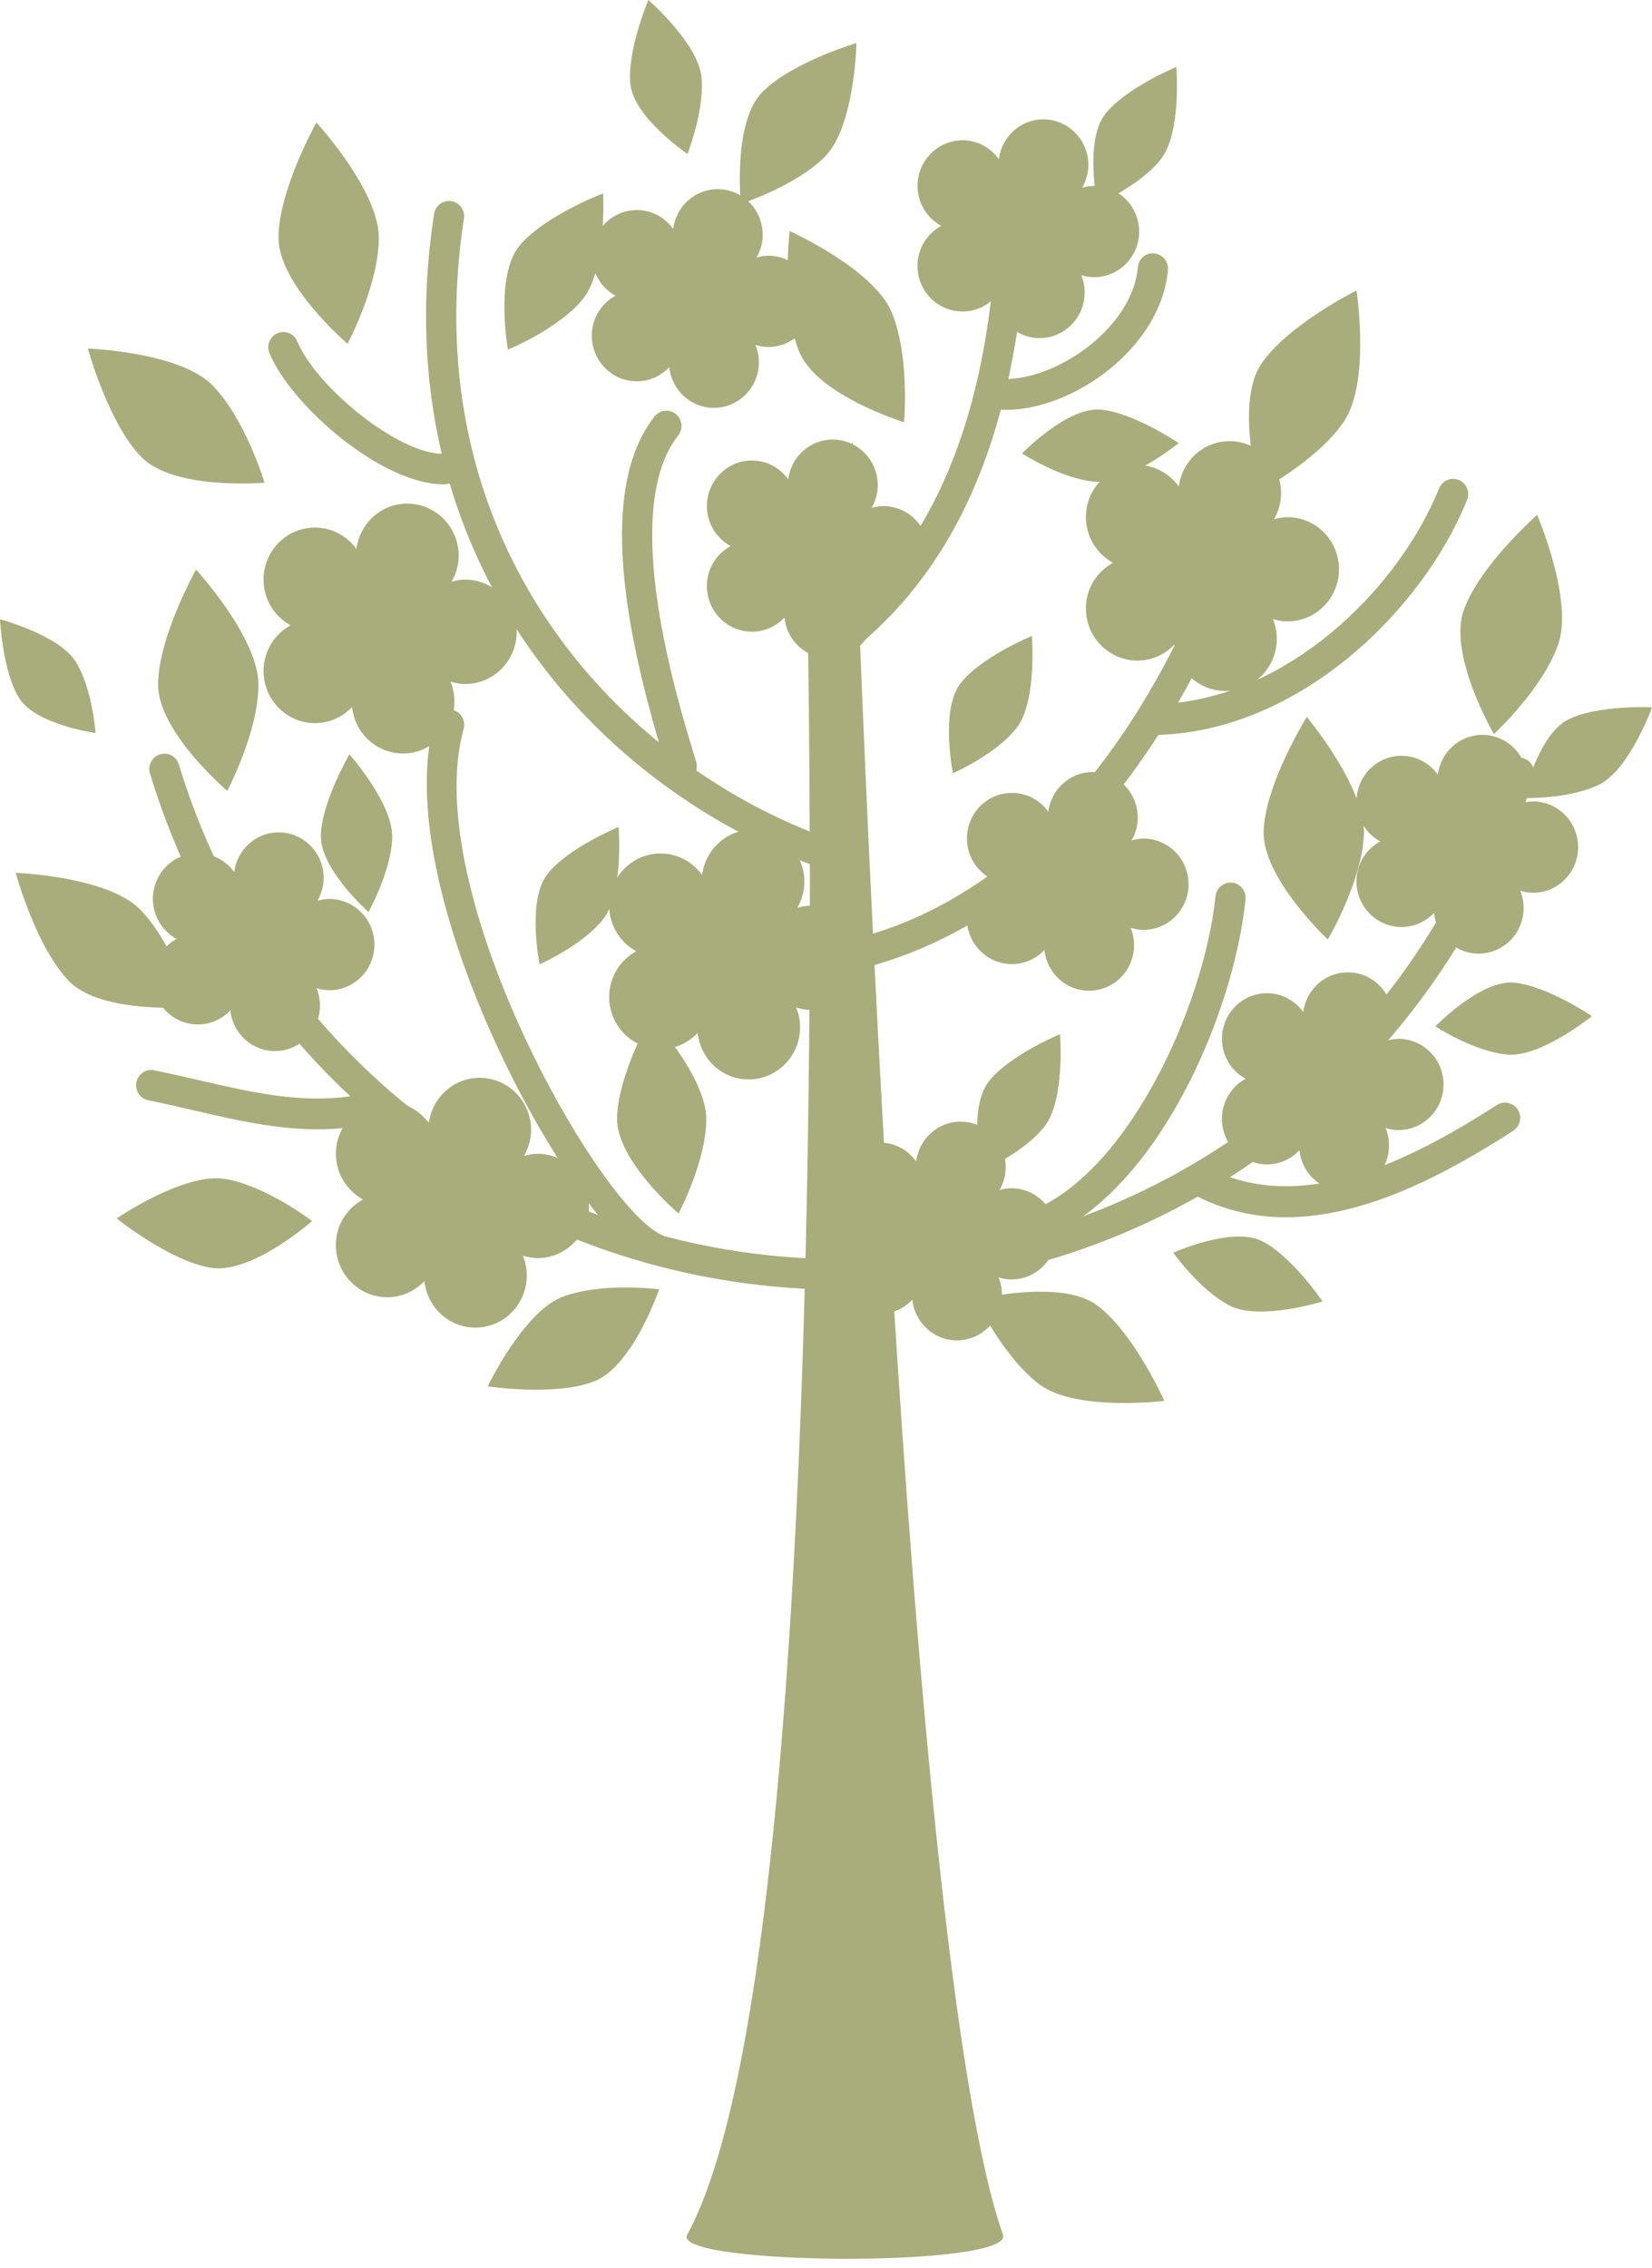
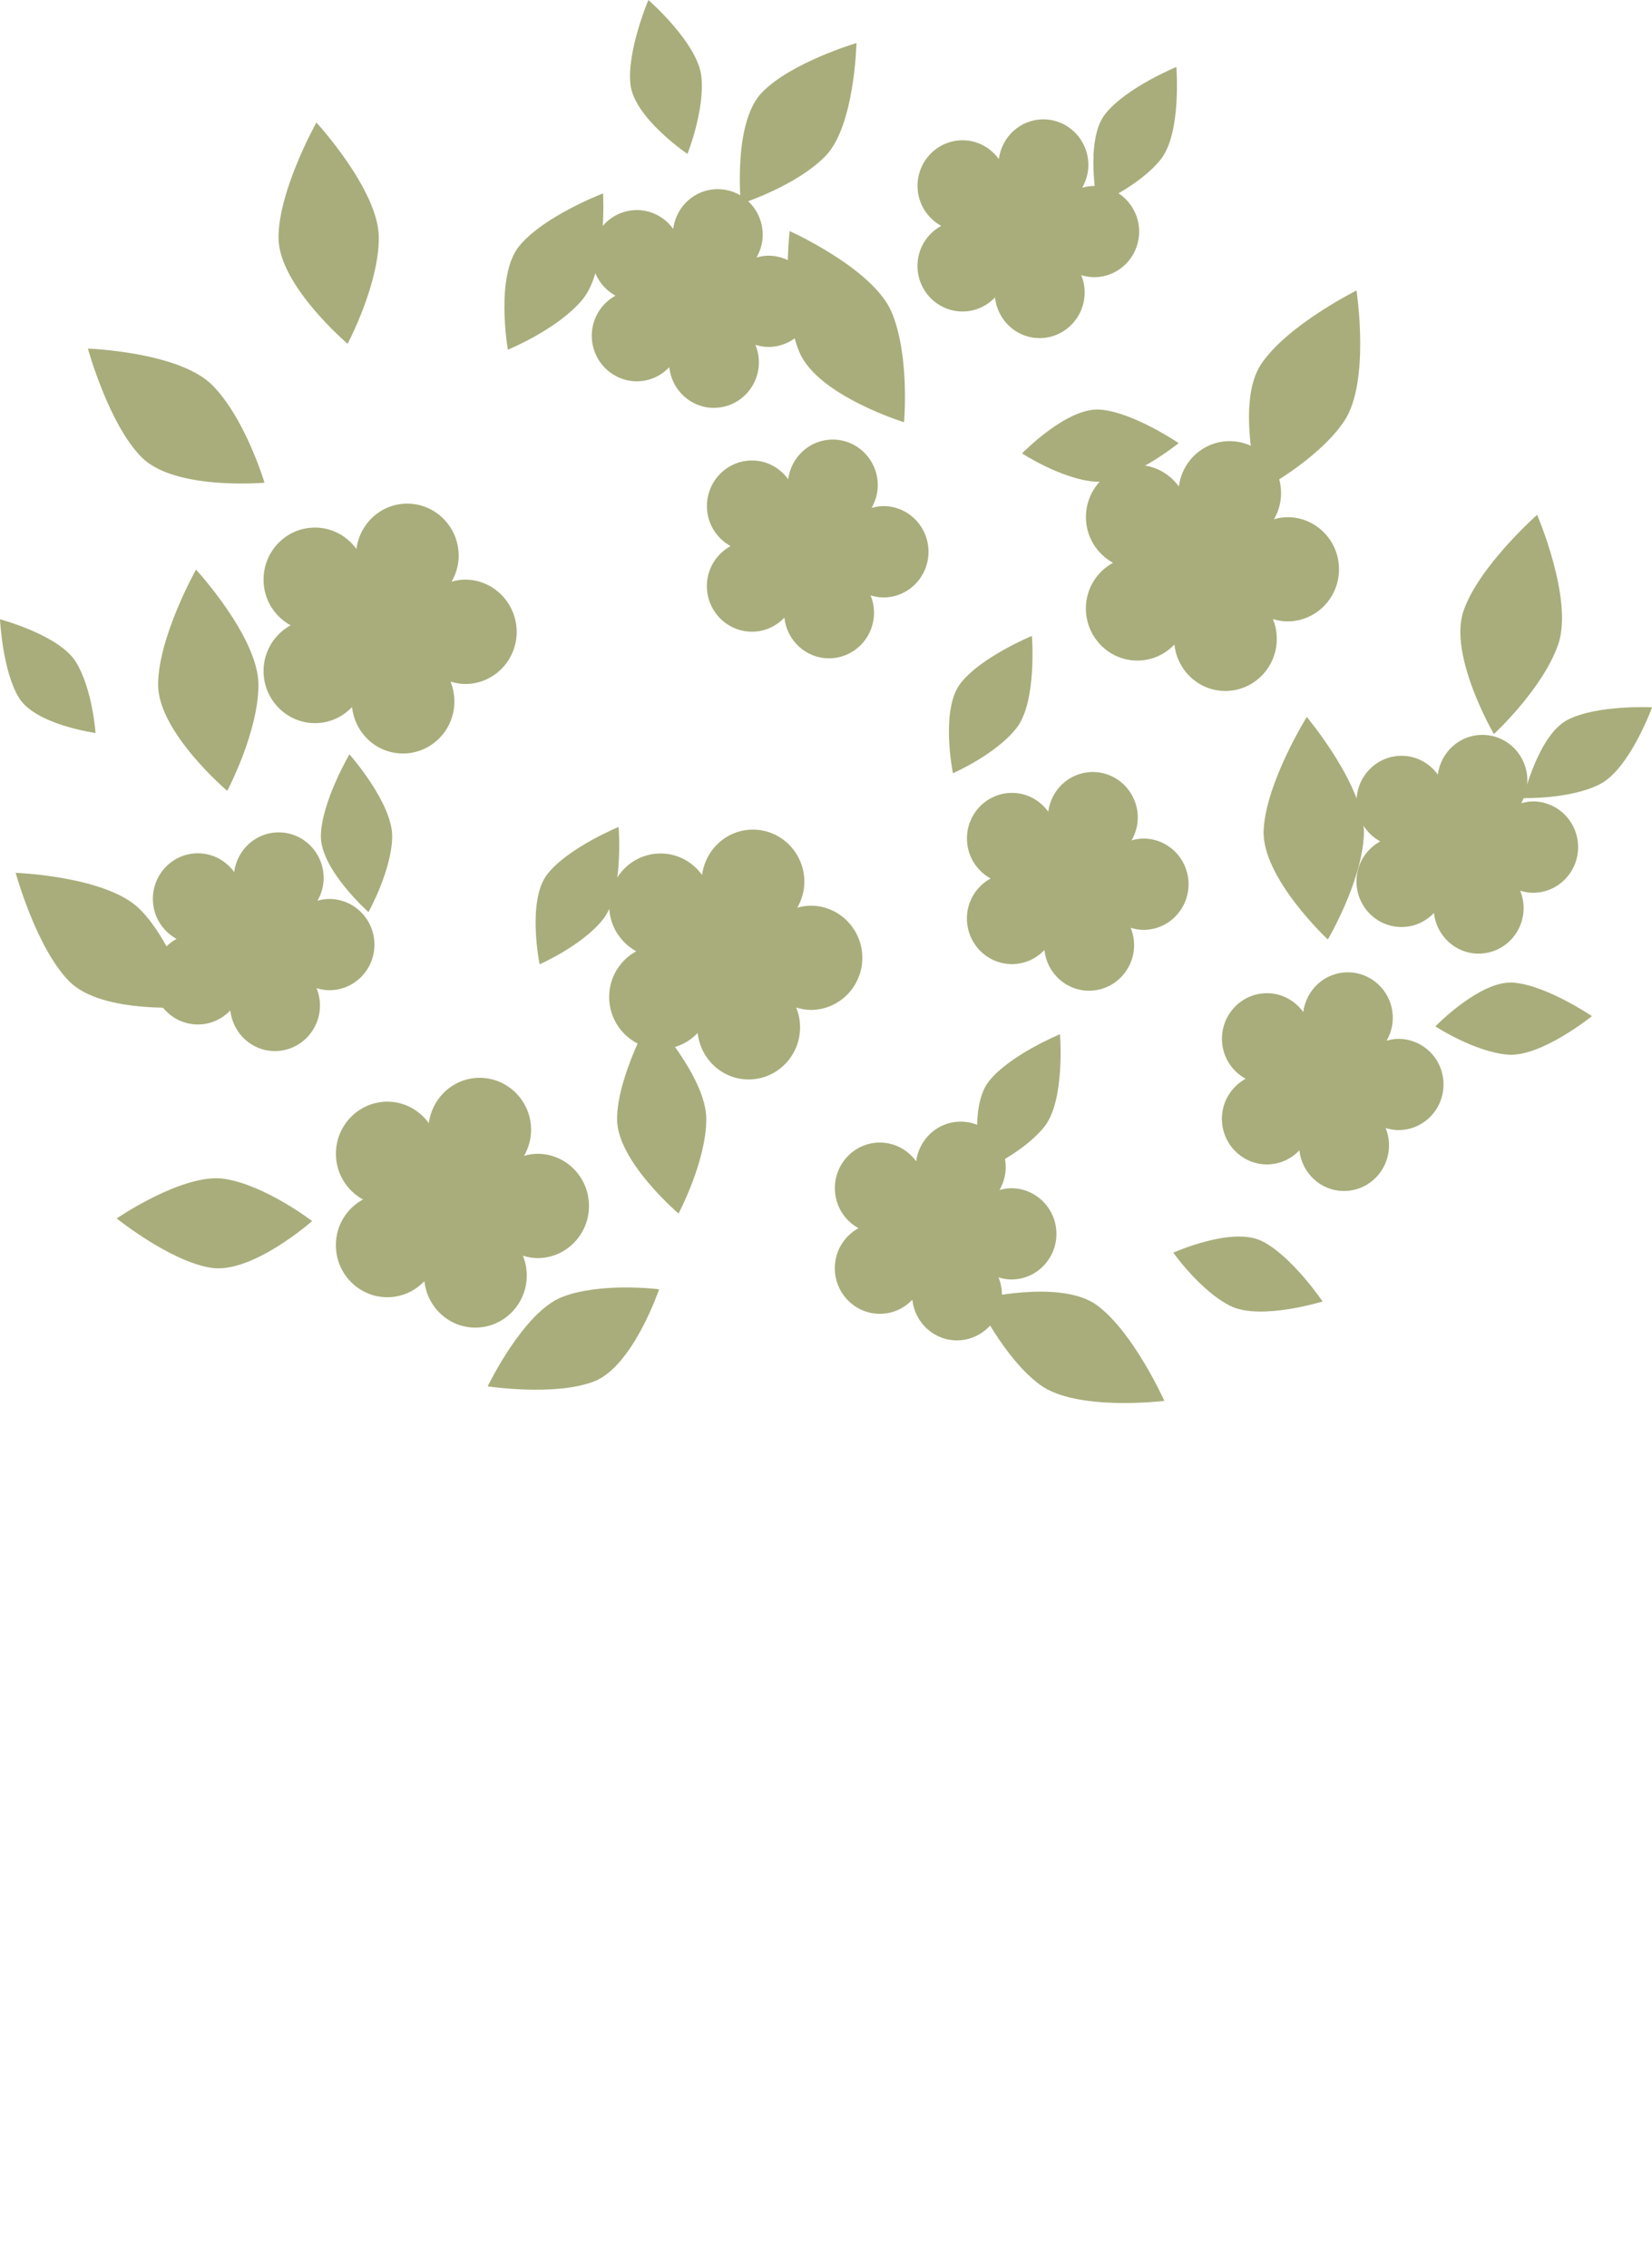
<svg xmlns="http://www.w3.org/2000/svg" fill="#000000" height="502" preserveAspectRatio="xMidYMid meet" version="1" viewBox="0.0 0.0 365.7 502.0" width="365.7" zoomAndPan="magnify">
  <g id="change1_1">
-     <path d="M339.48,172.12c0.56-1.78-0.42-3.68-2.18-4.25c-1.77-0.56-3.64,0.43-4.2,2.22 c-14.62,47.05-49.55,82.91-93.33,99.14c20.32-14.67,33.67-47.75,35.95-70.15c0.19-1.86-1.15-3.52-2.98-3.71 c-1.85-0.18-3.48,1.16-3.67,3.02c-2.47,24.3-19.8,62.78-42.39,70.24c-1.76,0.57-2.72,2.49-2.14,4.27c0.11,0.35,0.28,0.67,0.48,0.95 c-9.02,2.33-18.33,3.86-27.85,4.52c-1.36-22.33-2.56-44.27-3.58-64.75c29.07-8.4,49.39-29.97,62.83-50.95c0.01,0,0.02,0,0.03,0 c31.13-0.94,58.43-27.49,68.31-52.01c0.7-1.73-0.11-3.71-1.83-4.42c-1.71-0.69-3.65,0.13-4.36,1.86 c-8.6,21.32-31.38,44.3-57.78,47.43c4.77-8.26,8.49-16.15,11.25-22.78c0.72-1.72-0.08-3.7-1.78-4.44c-1.7-0.73-3.66,0.08-4.37,1.81 c-9.87,23.66-32.22,64.06-72.64,76.56c-1.2-24.41-2.15-46.44-2.86-64.23c0.18-0.1,0.36-0.17,0.52-0.31 c14.65-12.54,24.8-29.6,30.66-51.5c0.11,0.01,0.2,0.07,0.3,0.07c0.26,0.01,0.52,0.01,0.79,0.01c15.18,0,34.45-13.99,35.88-30.96 c0.16-1.87-1.21-3.5-3.05-3.66c-1.86-0.2-3.46,1.22-3.61,3.08c-1.08,12.81-16.79,24.25-28.67,24.71c2.93-13.4,4.41-28.45,4.41-45.31 c0-1.87-1.49-3.38-3.35-3.38c-1.84,0-3.34,1.51-3.34,3.38c0,44.03-10.13,75.23-30.88,95.21c-0.87-22.35-1.29-36.02-1.29-36.02 l-10.31,22.05c0,0,0.66,25.89,0.79,64.23c-8.64-3.45-17.11-7.99-25.11-13.51c0.15-0.59,0.2-1.21,0.01-1.84 c-4.25-13.75-17.16-55.6-4.01-72.31c1.15-1.47,0.91-3.59-0.53-4.75c-1.44-1.17-3.54-0.93-4.7,0.54 c-12.65,16.06-6.24,47.48,0.95,72.14c-30.15-24.58-51.09-64.45-43.15-115.93c0.28-1.86-0.96-3.58-2.79-3.87 c-1.8-0.28-3.54,0.99-3.82,2.82c-2.98,19.31-2.09,37.07,1.7,53.11c-9.85-0.17-27.8-14.81-31.98-24.89 c-0.71-1.73-2.67-2.52-4.38-1.81c-1.7,0.73-2.5,2.71-1.78,4.44c4.83,11.64,24.89,29.02,38.51,29.02c0.48,0,0.92-0.11,1.39-0.16 c12.39,41.96,45.06,71.17,79.72,84.23c0.04,25.49-0.18,55.72-0.96,87.23c-10.8-0.57-21.33-2.25-31.48-4.95 c-0.11-0.06-0.18-0.15-0.29-0.2c-13.95-5.97-53.82-76.33-43.91-112.02c0.5-1.8-0.54-3.67-2.32-4.17c-1.76-0.5-3.62,0.54-4.12,2.34 c-8.66,31.18,17.3,85.98,36.16,109.43c-43.69-16.45-78.38-52.5-92.76-99.72c-0.55-1.78-2.4-2.8-4.18-2.23 c-1.77,0.55-2.75,2.45-2.21,4.24c8.59,28.18,24.11,52.54,44.35,71.45c-11.22,1.56-21.94-0.89-33.2-3.5 c-3.36-0.78-6.76-1.56-10.23-2.26c-1.81-0.4-3.57,0.82-3.93,2.66c-0.36,1.84,0.81,3.61,2.63,3.97c3.41,0.68,6.74,1.47,10.04,2.23 c9.24,2.14,18.14,4.2,27.44,4.2c4.43,0,8.96-0.5,13.65-1.65c25.99,21.8,58.74,35.13,94.19,36.95 c-2.33,85.46-8.94,178.24-26.02,209.38c-3.76,6.84,72.5,7.37,69.9-0.01c-10.9-30.92-18.95-122.27-24.39-209.54 c24.24-1.67,47.19-8.73,67.49-20.22c6.36,3.17,12.91,4.56,19.49,4.56c17.72,0,35.6-9.65,50.35-19.13c1.56-1.01,2.02-3.1,1.03-4.68 c-1-1.57-3.06-2.05-4.61-1.05c-17.47,11.23-39.54,22.74-59.1,15.98C303.53,240.64,327.76,209.83,339.48,172.12z" fill="#a9ad7b" />
-   </g>
+     </g>
  <g id="change2_1">
    <path d="M57.21,151.57c0,10.49-6.91,23.49-6.91,23.49s-15.3-13-15.3-23.49c0-10.49,8.39-25.49,8.39-25.49 S57.21,141.08,57.21,151.57z M70.04,27.12c0,0-8.39,15-8.39,25.49c0,10.49,15.3,23.49,15.3,23.49s6.91-13.01,6.91-23.49 C83.85,42.12,70.04,27.12,70.04,27.12z M289.28,158.7c0,0-9.07,14.59-9.55,25.07c-0.48,10.48,14.21,24.19,14.21,24.19 s7.49-12.67,7.98-23.14C302.4,174.34,289.28,158.7,289.28,158.7z M340.27,113.96c0,0-12.83,11.32-16.28,21.22 c-3.44,9.89,6.71,27.31,6.71,27.31s10.79-9.94,14.23-19.83C348.37,132.76,340.27,113.96,340.27,113.96z M133.5,42.81 c0,0-13.09,5-18.53,11.62c-5.44,6.62-2.54,22.97-2.54,22.97s11.11-4.52,16.55-11.14C134.43,59.63,133.5,42.81,133.5,42.81z M0,137.08c0,0,0.54,11.5,4.23,17.43c3.7,5.93,16.92,7.74,16.92,7.74s-0.68-9.84-4.37-15.76C13.09,140.56,0,137.08,0,137.08z M144.07,225.04c0,0-7.47,13.34-7.47,22.67c0,9.34,13.61,20.91,13.61,20.91s6.14-11.57,6.14-20.91 C156.36,238.38,144.07,225.04,144.07,225.04z M189.59,9.53c0,0-14.54,4.3-20.96,10.99c-6.43,6.69-4.63,24.6-4.63,24.6 s12.37-3.96,18.8-10.65C189.22,27.77,189.59,9.53,189.59,9.53z M107.96,306.88c0,0,14.99,2.25,23.58-1.11 c8.59-3.35,14.37-20.38,14.37-20.38s-12.88-1.64-21.48,1.71C115.84,290.46,107.96,306.88,107.96,306.88z M3.47,193.21 c0,0,4.55,16.61,11.86,24.02c7.33,7.42,27.22,5.66,27.22,5.66s-4.2-14.14-11.52-21.56C23.71,193.92,3.47,193.21,3.47,193.21z M19.46,77.16c0,0,4.54,16.61,11.86,24.03c7.33,7.42,27.23,5.66,27.23,5.66s-4.2-14.15-11.52-21.56 C39.7,77.87,19.46,77.16,19.46,77.16z M174.8,51.15c0,0-1.91,17.13,2.15,26.78c4.06,9.65,23.18,15.53,23.18,15.53 s1.31-14.7-2.75-24.36C193.31,59.45,174.8,51.15,174.8,51.15z M300.29,64.3c0,0-15.28,7.62-21.1,16.28 c-5.83,8.67-0.41,28.14-0.41,28.14s12.94-6.81,18.77-15.48C303.38,84.58,300.29,64.3,300.29,64.3z M260.92,98.09 c0,0-10.04-6.85-17.38-7.42c-7.34-0.58-17.29,9.7-17.29,9.7s8.72,5.66,16.06,6.24C249.66,107.18,260.92,98.09,260.92,98.09z M352.4,224.93c0,0-10.04-6.84-17.37-7.42c-7.35-0.57-17.29,9.69-17.29,9.69s8.72,5.67,16.06,6.25 C341.15,234.03,352.4,224.93,352.4,224.93z M365.72,156.57c0,0-12.09-0.61-18.66,2.75c-6.58,3.35-9.86,17.34-9.86,17.34 s10.36,0.29,16.94-3.06C360.73,170.26,365.72,156.57,365.72,156.57z M292.78,288.09c0,0-6.84-10.11-13.46-13.38 c-6.62-3.27-19.59,2.58-19.59,2.58s6.04,8.52,12.66,11.8C279.01,292.35,292.78,288.09,292.78,288.09z M257.75,310.09 c0,0-6.8-15.17-14.89-21.15c-8.1-5.97-26.84-1.26-26.84-1.26s6.1,12.87,14.19,18.84C238.31,312.49,257.75,310.09,257.75,310.09z M260.41,14.82c0,0-11.21,4.62-15.78,10.46c-4.57,5.85-1.71,19.94-1.71,19.94s9.52-4.16,14.09-10.01 C261.58,29.36,260.41,14.82,260.41,14.82z M234.65,228.93c0,0-11.21,4.62-15.78,10.47c-4.57,5.85-1.7,19.93-1.7,19.93 s9.52-4.16,14.08-10.01C235.82,243.46,234.65,228.93,234.65,228.93z M228.43,140.77c0,0-11.21,4.61-15.78,10.46 c-4.57,5.85-1.7,19.93-1.7,19.93s9.52-4.16,14.08-10.01C229.6,155.31,228.43,140.77,228.43,140.77z M136.94,183.05 c0,0-11.21,4.61-15.78,10.46c-4.57,5.86-1.71,19.94-1.71,19.94s9.52-4.17,14.09-10.01C138.11,197.59,136.94,183.05,136.94,183.05z M77.35,166.97c0,0-6.16,10.54-6.32,17.99c-0.15,7.46,10.54,16.93,10.54,16.93s5.1-9.14,5.25-16.59 C86.97,177.83,77.35,166.97,77.35,166.97z M143.53,0c0,0-4.78,11.27-3.97,18.67c0.81,7.42,12.62,15.4,12.62,15.4 s3.88-9.74,3.08-17.15C154.45,9.51,143.53,0,143.53,0z M25.83,269.71c0,0,11.81,9.49,20.87,10.92c9.06,1.45,22.39-10.34,22.39-10.34 s-10.28-7.9-19.35-9.34C40.68,259.52,25.83,269.71,25.83,269.71z" fill="#a9ad7b" />
  </g>
  <g id="change3_1">
    <path d="M179.49,200.48c-1.04,0-2.03,0.18-3,0.45c0.97-1.7,1.57-3.65,1.57-5.75c0-6.37-5.1-11.54-11.39-11.54 c-5.79,0-10.51,4.38-11.25,10.04c-2.08-2.87-5.4-4.76-9.18-4.76c-6.29,0-11.39,5.17-11.39,11.54c0,4.38,2.44,8.14,5.99,10.11 c-3.56,1.95-5.99,5.72-5.99,10.1c0,6.37,5.11,11.54,11.39,11.54c3.23,0,6.12-1.37,8.2-3.56c0.63,5.77,5.4,10.29,11.28,10.29 c6.29,0,11.39-5.17,11.39-11.54c0-1.55-0.31-3.03-0.86-4.38c1.03,0.31,2.11,0.53,3.24,0.53c6.28,0,11.4-5.16,11.4-11.54 C190.89,205.66,185.77,200.48,179.49,200.48z M157.52,219.43c-0.42-3.84-2.67-7.09-5.87-8.85c3.13-1.73,5.36-4.87,5.84-8.61 c2.07,2.87,5.4,4.75,9.18,4.75c1.04,0,2.03-0.19,2.98-0.46c-0.96,1.7-1.56,3.65-1.56,5.75c0,1.55,0.31,3.02,0.87,4.38 c-1.04-0.32-2.11-0.53-3.24-0.53C162.49,215.87,159.59,217.24,157.52,219.43z M285.02,114.48c-1.04,0-2.03,0.18-2.99,0.46 c0.97-1.7,1.56-3.65,1.56-5.75c0-6.37-5.1-11.54-11.39-11.54c-5.79,0-10.51,4.38-11.24,10.04c-2.08-2.87-5.4-4.76-9.18-4.76 c-6.29,0-11.39,5.18-11.39,11.54c0,4.38,2.44,8.14,5.99,10.11c-3.56,1.95-6,5.72-6,10.1c0,6.38,5.11,11.54,11.4,11.54 c3.23,0,6.12-1.37,8.2-3.55c0.63,5.77,5.4,10.28,11.27,10.28c6.29,0,11.39-5.17,11.39-11.54c0-1.55-0.31-3.03-0.86-4.38 c1.03,0.31,2.1,0.52,3.23,0.52c6.29,0,11.4-5.16,11.4-11.54C296.42,119.65,291.31,114.48,285.02,114.48z M263.05,133.43 c-0.43-3.84-2.67-7.09-5.87-8.85c3.14-1.73,5.36-4.87,5.85-8.61c2.06,2.87,5.4,4.75,9.17,4.75c1.04,0,2.03-0.19,2.99-0.46 c-0.97,1.7-1.57,3.65-1.57,5.75c0,1.55,0.32,3.02,0.86,4.38c-1.03-0.32-2.11-0.53-3.24-0.53 C268.02,129.87,265.13,131.24,263.05,133.43z M119,255.4c-1.05,0-2.03,0.19-2.99,0.46c0.96-1.7,1.56-3.65,1.56-5.75 c0-6.36-5.1-11.53-11.39-11.53c-5.79,0-10.51,4.39-11.25,10.04c-2.08-2.87-5.4-4.76-9.18-4.76c-6.29,0-11.39,5.18-11.39,11.54 c0,4.39,2.44,8.15,5.99,10.11c-3.56,1.95-6,5.71-6,10.1c0,6.38,5.11,11.54,11.4,11.54c3.23,0,6.12-1.38,8.2-3.56 c0.63,5.77,5.41,10.28,11.27,10.28c6.29,0,11.39-5.16,11.39-11.54c0-1.55-0.31-3.03-0.86-4.37c1.03,0.31,2.11,0.53,3.24,0.53 c6.29,0,11.39-5.17,11.39-11.54C130.39,260.57,125.28,255.4,119,255.4z M97.03,274.34c-0.42-3.84-2.67-7.08-5.87-8.84 c3.14-1.73,5.35-4.87,5.84-8.61c2.07,2.87,5.4,4.76,9.18,4.76c1.04,0,2.03-0.18,2.99-0.45c-0.96,1.7-1.57,3.64-1.57,5.74 c0,1.55,0.31,3.03,0.87,4.39c-1.03-0.33-2.11-0.53-3.24-0.53C101.99,270.8,99.1,272.17,97.03,274.34z M102.96,128.3 c-1.05,0-2.03,0.18-2.99,0.46c0.97-1.7,1.57-3.64,1.57-5.74c0-6.37-5.1-11.54-11.39-11.54c-5.79,0-10.52,4.39-11.25,10.04 c-2.07-2.86-5.4-4.74-9.17-4.74c-6.3,0-11.39,5.16-11.39,11.53c0,4.39,2.43,8.15,5.99,10.11c-3.55,1.95-5.99,5.72-5.99,10.11 c0,6.37,5.11,11.54,11.4,11.54c3.22,0,6.12-1.38,8.19-3.56c0.63,5.78,5.4,10.28,11.27,10.28c6.29,0,11.39-5.16,11.39-11.53 c0-1.55-0.31-3.03-0.85-4.38c1.03,0.31,2.1,0.53,3.24,0.53c6.29,0,11.4-5.17,11.4-11.54C114.36,133.48,109.24,128.3,102.96,128.3z M80.99,147.26c-0.42-3.84-2.67-7.09-5.86-8.85c3.13-1.72,5.35-4.87,5.84-8.6c2.07,2.87,5.4,4.76,9.18,4.76 c1.04,0,2.03-0.19,2.99-0.46c-0.97,1.69-1.57,3.64-1.57,5.74c0,1.55,0.31,3.02,0.86,4.38c-1.03-0.31-2.11-0.53-3.24-0.53 C85.96,143.7,83.06,145.07,80.99,147.26z M72.9,198.99c-0.91,0-1.78,0.15-2.62,0.39c0.85-1.49,1.37-3.19,1.37-5.03 c0-5.57-4.46-10.1-9.96-10.1c-5.07,0-9.21,3.84-9.85,8.79c-1.81-2.51-4.72-4.16-8.03-4.16c-5.51,0-9.97,4.52-9.97,10.1 c0,3.84,2.13,7.13,5.24,8.85c-3.11,1.71-5.25,5.01-5.25,8.84c0,5.58,4.48,10.1,9.98,10.1c2.83,0,5.36-1.2,7.17-3.11 c0.56,5.05,4.73,9,9.87,9c5.51,0,9.98-4.52,9.98-10.1c0-1.36-0.28-2.65-0.76-3.83c0.9,0.27,1.85,0.46,2.84,0.46 c5.51,0,9.98-4.52,9.98-10.1C82.88,203.52,78.41,198.99,72.9,198.99z M53.67,215.58c-0.37-3.36-2.33-6.21-5.14-7.74 c2.75-1.51,4.69-4.26,5.11-7.54c1.81,2.51,4.73,4.16,8.04,4.16c0.9,0,1.77-0.17,2.61-0.39c-0.85,1.49-1.37,3.19-1.37,5.03 c0,1.36,0.27,2.65,0.76,3.84c-0.91-0.28-1.85-0.46-2.84-0.46C58.02,212.47,55.49,213.66,53.67,215.58z M170.09,56.6 c-0.91,0-1.78,0.16-2.62,0.4c0.85-1.49,1.37-3.19,1.37-5.03c0-5.58-4.47-10.1-9.97-10.1c-5.07,0-9.2,3.83-9.85,8.79 c-1.82-2.51-4.73-4.16-8.03-4.16c-5.51,0-9.97,4.52-9.97,10.1c0,3.84,2.13,7.13,5.23,8.85c-3.11,1.71-5.25,5.01-5.25,8.85 c0,5.58,4.47,10.1,9.98,10.1c2.82,0,5.36-1.2,7.17-3.12c0.55,5.05,4.73,9,9.87,9c5.51,0,9.97-4.52,9.97-10.1 c0-1.37-0.28-2.65-0.75-3.84c0.9,0.27,1.84,0.46,2.84,0.46c5.5,0,9.98-4.52,9.98-10.1C180.07,61.13,175.59,56.6,170.09,56.6z M150.85,73.19c-0.37-3.36-2.34-6.21-5.13-7.74c2.74-1.51,4.69-4.26,5.11-7.54c1.81,2.52,4.73,4.17,8.04,4.17 c0.91,0,1.77-0.17,2.61-0.4c-0.84,1.48-1.37,3.19-1.37,5.03c0,1.36,0.28,2.65,0.75,3.84c-0.9-0.28-1.85-0.47-2.83-0.47 C155.2,70.08,152.68,71.28,150.85,73.19z M195.56,112.03c-0.91,0-1.77,0.16-2.62,0.4c0.85-1.49,1.37-3.19,1.37-5.03 c0-5.57-4.47-10.1-9.97-10.1c-5.07,0-9.21,3.83-9.86,8.79c-1.81-2.51-4.72-4.16-8.02-4.16c-5.51,0-9.97,4.53-9.97,10.1 c0,3.84,2.13,7.13,5.24,8.85c-3.11,1.71-5.25,5.01-5.25,8.84c0,5.59,4.47,10.11,9.99,10.11c2.82,0,5.35-1.2,7.17-3.11 c0.55,5.05,4.73,9,9.87,9c5.51,0,9.97-4.52,9.97-10.1c0-1.36-0.28-2.65-0.76-3.83c0.91,0.27,1.85,0.46,2.84,0.46 c5.51,0,9.98-4.52,9.98-10.1C205.55,116.56,201.07,112.03,195.56,112.03z M176.33,128.62c-0.37-3.36-2.34-6.21-5.14-7.74 c2.75-1.51,4.69-4.26,5.11-7.54c1.81,2.51,4.72,4.16,8.04,4.16c0.9,0,1.77-0.17,2.61-0.39c-0.85,1.49-1.37,3.19-1.37,5.03 c0,1.35,0.27,2.65,0.75,3.84c-0.9-0.28-1.85-0.46-2.84-0.46C180.68,125.51,178.15,126.7,176.33,128.62z M223.88,263.02 c-0.91,0-1.78,0.16-2.62,0.4c0.84-1.49,1.37-3.19,1.37-5.03c0-5.58-4.46-10.11-9.97-10.11c-5.07,0-9.21,3.84-9.85,8.79 c-1.82-2.51-4.73-4.16-8.04-4.16c-5.51,0-9.96,4.53-9.96,10.1c0,3.85,2.12,7.14,5.23,8.85c-3.11,1.72-5.24,5.02-5.24,8.85 c0,5.58,4.47,10.11,9.98,10.11c2.83,0,5.36-1.2,7.18-3.12c0.55,5.05,4.73,9,9.87,9c5.5,0,9.97-4.53,9.97-10.11 c0-1.36-0.28-2.65-0.76-3.83c0.91,0.27,1.84,0.46,2.84,0.46c5.5,0,9.98-4.51,9.98-10.1C233.85,267.55,229.37,263.02,223.88,263.02z M204.64,279.61c-0.37-3.36-2.34-6.21-5.13-7.76c2.75-1.5,4.69-4.26,5.11-7.53c1.81,2.51,4.73,4.16,8.04,4.16 c0.91,0,1.77-0.17,2.61-0.39c-0.85,1.49-1.37,3.19-1.37,5.03c0,1.36,0.27,2.65,0.76,3.83c-0.91-0.27-1.85-0.46-2.83-0.46 C208.99,276.49,206.45,277.69,204.64,279.61z M309.57,229.96c-0.91,0-1.78,0.16-2.62,0.4c0.85-1.48,1.37-3.19,1.37-5.03 c0-5.58-4.46-10.1-9.97-10.1c-5.07,0-9.2,3.83-9.85,8.79c-1.82-2.51-4.72-4.17-8.03-4.17c-5.51,0-9.97,4.53-9.97,10.1 c0,3.84,2.13,7.13,5.24,8.84c-3.11,1.72-5.25,5.02-5.25,8.85c0,5.58,4.47,10.11,9.98,10.11c2.82,0,5.36-1.2,7.17-3.12 c0.55,5.05,4.73,9,9.87,9c5.51,0,9.97-4.52,9.97-10.11c0-1.36-0.27-2.65-0.75-3.83c0.9,0.27,1.85,0.46,2.84,0.46 c5.51,0,9.98-4.52,9.98-10.1S315.08,229.96,309.57,229.96z M290.34,246.54c-0.37-3.36-2.33-6.2-5.14-7.74 c2.74-1.5,4.69-4.26,5.11-7.53c1.81,2.51,4.73,4.16,8.04,4.16c0.91,0,1.77-0.16,2.61-0.39c-0.85,1.49-1.37,3.19-1.37,5.03 c0,1.36,0.27,2.65,0.75,3.84c-0.9-0.28-1.84-0.47-2.83-0.47C294.69,243.44,292.16,244.63,290.34,246.54z M242.18,41.16 c-0.91,0-1.78,0.16-2.62,0.4c0.84-1.49,1.37-3.19,1.37-5.03c0-5.57-4.46-10.11-9.97-10.11c-5.07,0-9.2,3.84-9.85,8.79 c-1.82-2.51-4.73-4.16-8.03-4.16c-5.51,0-9.97,4.53-9.97,10.1c0,3.85,2.14,7.13,5.24,8.85c-3.11,1.71-5.25,5.01-5.25,8.85 c0,5.59,4.47,10.1,9.98,10.1c2.83,0,5.35-1.2,7.18-3.11c0.55,5.05,4.73,9,9.87,9c5.51,0,9.98-4.53,9.98-10.11 c0-1.36-0.28-2.65-0.76-3.83c0.9,0.27,1.84,0.46,2.84,0.46c5.5,0,9.98-4.51,9.98-10.1C252.16,45.69,247.68,41.16,242.18,41.16z M222.95,57.75c-0.37-3.36-2.34-6.21-5.14-7.75c2.75-1.51,4.69-4.26,5.12-7.53c1.81,2.51,4.72,4.16,8.03,4.16 c0.91,0,1.78-0.16,2.62-0.39c-0.85,1.48-1.37,3.18-1.37,5.03c0,1.35,0.27,2.64,0.76,3.84c-0.91-0.28-1.85-0.47-2.84-0.47 C227.3,54.64,224.76,55.83,222.95,57.75z M339.36,177.4c-0.91,0-1.77,0.17-2.62,0.4c0.85-1.49,1.37-3.19,1.37-5.03 c0-5.58-4.46-10.1-9.97-10.1c-5.07,0-9.2,3.84-9.85,8.79c-1.81-2.51-4.72-4.16-8.03-4.16c-5.51,0-9.97,4.53-9.97,10.1 c0,3.84,2.13,7.13,5.24,8.85c-3.11,1.71-5.25,5.01-5.25,8.85c0,5.58,4.47,10.1,9.98,10.1c2.82,0,5.36-1.2,7.17-3.12 c0.55,5.06,4.74,9.01,9.88,9.01c5.51,0,9.97-4.52,9.97-10.1c0-1.36-0.28-2.65-0.76-3.83c0.9,0.27,1.85,0.46,2.84,0.46 c5.51,0,9.98-4.52,9.98-10.1C349.34,181.93,344.87,177.4,339.36,177.4z M320.13,193.99c-0.37-3.36-2.34-6.21-5.14-7.74 c2.75-1.51,4.69-4.26,5.11-7.54c1.81,2.52,4.72,4.17,8.04,4.17c0.91,0,1.78-0.17,2.61-0.4c-0.85,1.49-1.37,3.19-1.37,5.03 c0,1.36,0.27,2.65,0.76,3.84c-0.91-0.28-1.85-0.47-2.84-0.47C324.48,190.88,321.95,192.08,320.13,193.99z M253.12,185.62 c-0.91,0-1.78,0.16-2.62,0.4c0.84-1.49,1.37-3.19,1.37-5.03c0-5.57-4.46-10.1-9.96-10.1c-5.07,0-9.21,3.83-9.86,8.78 c-1.81-2.51-4.72-4.16-8.03-4.16c-5.51,0-9.97,4.53-9.97,10.1c0,3.84,2.13,7.13,5.24,8.85c-3.11,1.7-5.25,5.01-5.25,8.84 c0,5.58,4.47,10.11,9.98,10.11c2.83,0,5.36-1.2,7.18-3.11c0.55,5.05,4.73,9,9.87,9c5.51,0,9.98-4.52,9.98-10.1 c0-1.36-0.28-2.65-0.76-3.83c0.9,0.27,1.84,0.46,2.84,0.46c5.5,0,9.98-4.52,9.98-10.1C263.1,190.14,258.63,185.62,253.12,185.62z M233.89,202.2c-0.37-3.37-2.33-6.21-5.14-7.74c2.75-1.51,4.69-4.26,5.11-7.54c1.82,2.51,4.73,4.16,8.04,4.16 c0.9,0,1.77-0.17,2.6-0.39c-0.84,1.49-1.36,3.19-1.36,5.03c0,1.35,0.27,2.64,0.75,3.83c-0.9-0.28-1.85-0.46-2.84-0.46 C238.24,199.09,235.71,200.29,233.89,202.2z" fill="#a9ad7b" />
  </g>
  <g id="change4_1">
    <path d="M172.37,211.06c0,6.38-5.11,11.54-11.4,11.54c-6.29,0-11.39-5.16-11.39-11.54s5.1-11.54,11.39-11.54 C167.26,199.52,172.37,204.69,172.37,211.06z M266.5,113.52c-6.3,0-11.39,5.16-11.39,11.54c0,6.38,5.09,11.54,11.39,11.54 c6.29,0,11.4-5.16,11.4-11.54C277.9,118.68,272.79,113.52,266.5,113.52z M100.48,254.44c-6.29,0-11.39,5.16-11.39,11.54 c0,6.38,5.1,11.53,11.39,11.53c6.29,0,11.39-5.16,11.39-11.53C111.87,259.6,106.77,254.44,100.48,254.44z M84.44,127.34 c-6.3,0-11.4,5.17-11.4,11.54c0,6.38,5.1,11.54,11.4,11.54c6.28,0,11.39-5.17,11.39-11.54C95.83,132.51,90.73,127.34,84.44,127.34z M56.69,198.15c-5.51,0-9.97,4.51-9.97,10.1c0,5.58,4.46,10.1,9.97,10.1c5.51,0,9.98-4.52,9.98-10.1 C66.67,202.66,62.2,198.15,56.69,198.15z M153.88,55.76c-5.51,0-9.97,4.52-9.97,10.11c0,5.57,4.46,10.1,9.97,10.1 c5.51,0,9.98-4.52,9.98-10.1C163.86,60.28,159.38,55.76,153.88,55.76z M179.35,111.19c-5.51,0-9.97,4.52-9.97,10.1 c0,5.59,4.46,10.11,9.97,10.11c5.51,0,9.98-4.52,9.98-10.11C189.33,115.71,184.86,111.19,179.35,111.19z M207.66,262.18 c-5.51,0-9.98,4.51-9.98,10.09c0,5.59,4.47,10.11,9.98,10.11c5.5,0,9.98-4.52,9.98-10.11C217.64,266.69,213.16,262.18,207.66,262.18 z M293.36,229.12c-5.51,0-9.97,4.52-9.97,10.1c0,5.59,4.46,10.11,9.97,10.11c5.51,0,9.98-4.52,9.98-10.11 C303.34,233.64,298.87,229.12,293.36,229.12z M225.97,40.32c-5.51,0-9.98,4.51-9.98,10.1c0,5.59,4.47,10.11,9.98,10.11 c5.5,0,9.98-4.52,9.98-10.11C235.95,44.83,231.47,40.32,225.97,40.32z M323.15,176.56c-5.51,0-9.97,4.52-9.97,10.11 c0,5.58,4.47,10.1,9.97,10.1c5.51,0,9.98-4.52,9.98-10.1C333.13,181.08,328.66,176.56,323.15,176.56z M236.91,184.77 c-5.51,0-9.97,4.52-9.97,10.1c0,5.58,4.46,10.1,9.97,10.1c5.51,0,9.98-4.52,9.98-10.1C246.89,189.29,242.42,184.77,236.91,184.77z" fill="#a9ad7b" />
  </g>
</svg>